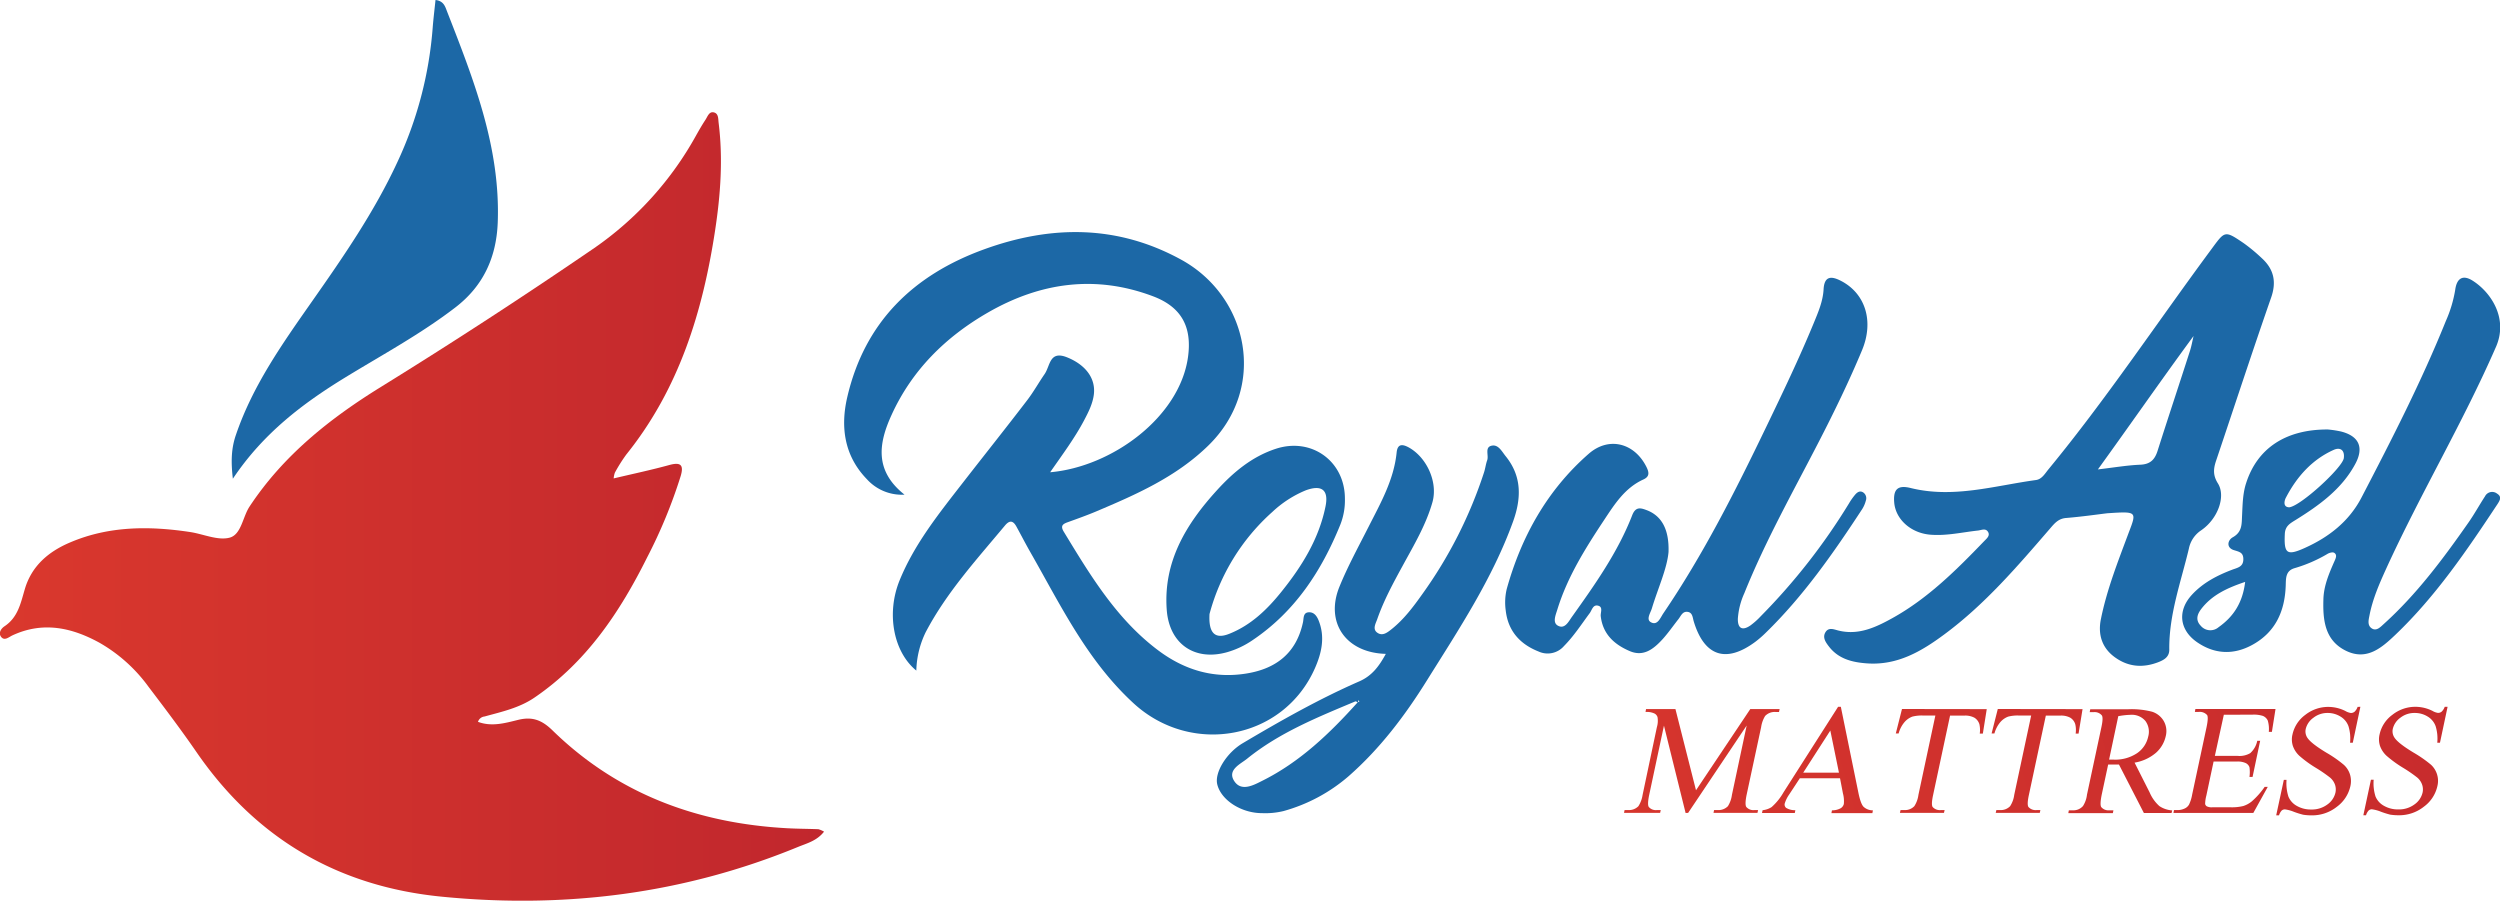
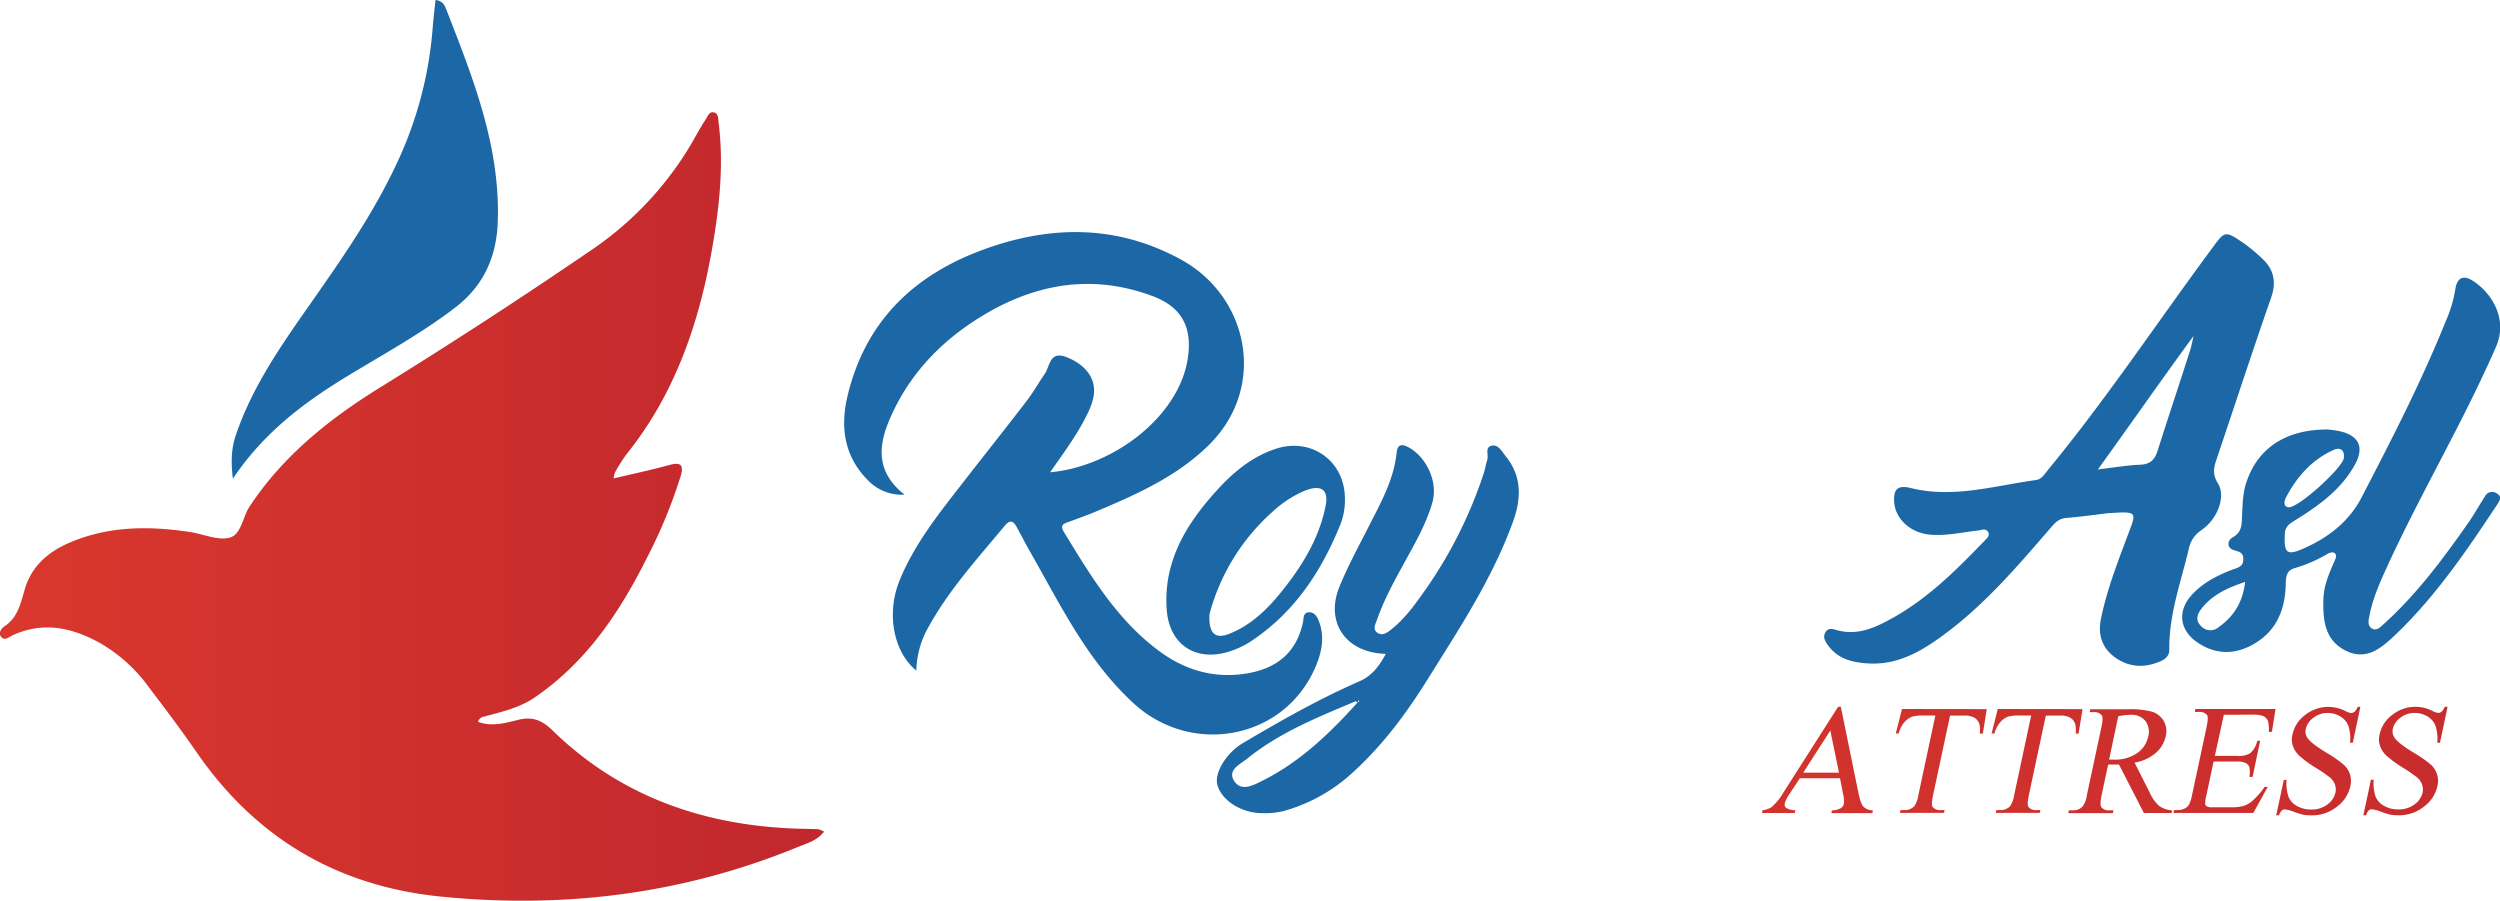
<svg xmlns="http://www.w3.org/2000/svg" xmlns:xlink="http://www.w3.org/1999/xlink" viewBox="0 0 808.18 291.17">
  <defs>
    <style>.cls-1{fill:url(#linear-gradient);}.cls-2{fill:#1c68a6;}.cls-3{fill:url(#linear-gradient-2);}.cls-4{fill:url(#linear-gradient-3);}.cls-5{fill:url(#linear-gradient-4);}.cls-6{fill:url(#linear-gradient-5);}.cls-7{fill:url(#linear-gradient-6);}.cls-8{fill:url(#linear-gradient-7);}.cls-9{fill:url(#linear-gradient-8);}.cls-10{fill:url(#linear-gradient-9);}</style>
    <linearGradient id="linear-gradient" y1="163.74" x2="266.39" y2="163.74" gradientUnits="userSpaceOnUse">
      <stop offset="0" stop-color="#da382d" />
      <stop offset="1" stop-color="#c1272d" />
    </linearGradient>
    <linearGradient id="linear-gradient-2" x1="444.86" y1="276.21" x2="898.54" y2="146.14" xlink:href="#linear-gradient" />
    <linearGradient id="linear-gradient-3" x1="448.53" y1="289" x2="902.21" y2="158.94" xlink:href="#linear-gradient" />
    <linearGradient id="linear-gradient-4" x1="450.29" y1="295.15" x2="903.97" y2="165.09" xlink:href="#linear-gradient" />
    <linearGradient id="linear-gradient-5" x1="452.65" y1="303.36" x2="906.32" y2="173.29" xlink:href="#linear-gradient" />
    <linearGradient id="linear-gradient-6" x1="455.4" y1="312.96" x2="909.08" y2="182.9" xlink:href="#linear-gradient" />
    <linearGradient id="linear-gradient-7" x1="457.7" y1="320.97" x2="911.37" y2="190.91" xlink:href="#linear-gradient" />
    <linearGradient id="linear-gradient-8" x1="460.05" y1="329.19" x2="913.73" y2="199.12" xlink:href="#linear-gradient" />
    <linearGradient id="linear-gradient-9" x1="462.19" y1="336.65" x2="915.87" y2="206.59" xlink:href="#linear-gradient" />
  </defs>
  <g id="Layer_2" data-name="Layer 2">
    <g id="Layer_1-2" data-name="Layer 1">
      <path class="cls-1" d="M266.39,268.85c-2.35,3-5.55,3.76-8.39,4.93-36.94,15.19-75.33,20-115,16.11Q92.46,285,63.62,243.28C58.61,236,53.32,229,48,222a50.62,50.62,0,0,0-15.86-14.23c-9-4.94-18.31-6.95-28.17-2.35-1.08.51-2.48,1.83-3.56.52s0-2.77,1-3.45C5.8,199.6,6.68,195,8,190.53c2.21-7.61,7.73-12.26,14.77-15.22C35.29,170,48.34,170,61.52,172c4.27.66,8.87,2.8,12.68,1.82s4.22-6.65,6.47-10.06c10.89-16.5,25.91-28.44,42.45-38.66q35-21.64,69-44.92a107.38,107.38,0,0,0,33.07-36.69c.9-1.59,1.82-3.18,2.82-4.7.7-1,1.17-2.82,2.74-2.46s1.4,2.09,1.56,3.37c1.46,11.65.62,23.26-1.14,34.79-4,26.32-11.66,51.22-28.68,72.41a51.39,51.39,0,0,0-3.72,5.9,7.38,7.38,0,0,0-.39,1.86c6.23-1.48,12.21-2.74,18.09-4.36,3.73-1,4.59.16,3.58,3.58a162.44,162.44,0,0,1-10.82,26.26c-8.85,17.75-19.65,33.92-36.43,45.36-4.94,3.37-10.57,4.58-16.14,6.12a2.48,2.48,0,0,0-2.14,1.73c4.46,1.67,8.8.39,13-.64,4.5-1.1,7.56,0,11,3.32,21.08,20.62,46.95,30.15,76.05,31.72,3.32.18,6.66.18,10,.31A8,8,0,0,1,266.39,268.85Z" />
      <path class="cls-2" d="M140.79,0c2.62.3,3.12,2.12,3.67,3.55,8.58,22,17.32,43.94,16.45,68.26-.41,11.35-4.65,20.61-13.67,27.55C136,108,123.53,114.72,111.49,122.09,97.67,130.56,85,140.21,75.28,154.76c-.66-5.6-.5-9.91,1-14.21,5.45-16,15.09-29.55,24.62-43.16C111,83,121,68.51,128.45,52.43A125,125,0,0,0,139.89,8.8C140.12,5.87,140.48,3,140.79,0Z" />
      <path class="cls-2" d="M339.48,152.67c20.12-1.77,41.89-17.91,44.57-37.26,1.34-9.7-2.07-16.16-11.33-19.64-18.57-7-36.39-4.47-53.27,5.22-13.72,7.88-24.65,18.64-31.28,33.25-4.12,9.06-5.56,17.9,4.24,25.67a15.23,15.23,0,0,1-12.17-5c-7.31-7.54-8.58-16.84-6.36-26.45,5.62-24.3,21.33-39.57,44.37-47.9,21.7-7.85,43.06-7.9,63.66,3.42,21.78,12,27.93,41.33,8.67,60.09-10.43,10.16-23.28,15.79-36.31,21.3-2.91,1.22-5.9,2.29-8.87,3.36-1.59.57-2.78,1.06-1.53,3.13,8.48,13.94,16.89,28,30.16,38.09,8.59,6.57,18.21,9.54,29,7.76,9.64-1.58,16.11-6.71,18.2-16.62.25-1.2,0-3,1.76-3.15s2.69,1.19,3.27,2.61c2.16,5.34,1,10.52-1.19,15.48-10.23,23.16-40,28.47-58.65,11.29-15-13.8-23.51-31.61-33.3-48.75-1.57-2.74-3-5.54-4.53-8.32-1.09-2-2.22-2.16-3.73-.35-9.17,11-18.81,21.57-25.55,34.35a30,30,0,0,0-3.09,12.53c-7.37-6-9.74-18.39-5.45-29.05C295.59,175.85,303.54,166,311.3,156c6.94-8.93,14-17.78,20.86-26.75,2-2.63,3.63-5.57,5.52-8.3s1.53-7.77,7.36-5.4,9.23,6.71,8.57,12c-.38,3-1.76,5.69-3.16,8.35C347.38,141.7,343.42,147,339.48,152.67Z" />
      <path class="cls-2" d="M681.25,165.92c-3.11.37-8.22,1.11-13.35,1.53-2.52.2-3.78,1.8-5.19,3.43-10.54,12.21-21,24.45-34.11,34.16-7.48,5.56-15.28,10.12-25.08,9.41-4.77-.34-9.25-1.45-12.33-5.52-1-1.3-2.1-2.86-1.07-4.55s2.68-.92,4.09-.57c6.54,1.66,12.15-1,17.56-4,11.48-6.37,20.67-15.55,29.68-24.9.76-.79,2-1.75,1.2-3s-2.12-.52-3.24-.4c-5.11.56-10.18,1.77-15.38,1.34-6.26-.51-11.2-4.92-11.68-10.35-.38-4.36,1.14-5.77,5.31-4.74,13.78,3.42,27.07-.74,40.51-2.58,1.91-.26,2.91-2.09,4.06-3.49,18.71-22.74,35-47.26,52.5-70.92,4.55-6.16,4.32-6.41,10.65-2.12a55.31,55.31,0,0,1,5.74,4.76c4,3.62,4.89,7.77,3,13-6.07,17.42-11.81,35-17.69,52.44-.87,2.57-1.15,4.71.56,7.42,2.62,4.17,0,11.45-5.39,15.15a9.25,9.25,0,0,0-4,5.95c-2.57,10.8-6.47,21.35-6.33,32.68,0,2.26-1.59,3.21-3.29,3.91-5,2-9.79,1.75-14.21-1.42-4.23-3-5.62-7.38-4.62-12.33,1.94-9.65,5.57-18.79,9-28C690.8,165.29,690.86,165.3,681.25,165.92Zm-3.06-14.17c5.19-.61,9.41-1.34,13.66-1.52,3.22-.13,4.71-1.58,5.63-4.47,3.42-10.77,7-21.5,10.45-32.25.52-1.6.8-3.26,1.19-4.89C698.68,122.82,688.82,137.05,678.19,151.75Z" />
-       <path class="cls-2" d="M539.39,178.46c-.5,5.45-3.42,11.69-5.38,18.2-.45,1.5-2,3.64-.25,4.53,2.08,1.09,3-1.5,3.93-2.88,12.92-19,23.27-39.5,33.23-60.19,5.34-11.08,10.66-22.17,15.36-33.55,1.45-3.53,3-7.07,3.23-10.95.22-4.54,2.6-4.4,5.69-2.79,7.89,4.12,10.64,13.1,6.72,22.44-4.17,10-8.88,19.69-13.83,29.31-8.37,16.26-17.37,32.21-24.21,49.22A23.78,23.78,0,0,0,561.8,200c-.07,3.13,1.42,4,4.05,2.2a23.51,23.51,0,0,0,3.36-3,200.25,200.25,0,0,0,28.51-36.45,20.16,20.16,0,0,1,2-2.84c.66-.76,1.52-1.41,2.6-.72a2.26,2.26,0,0,1,.85,2.66,9.65,9.65,0,0,1-1.17,2.72c-9.3,14.21-19,28.13-31.2,40a33.47,33.47,0,0,1-3.38,2.93c-9.45,7-16.46,4.65-19.87-6.59-.38-1.24-.36-2.89-2-3.11s-2.15,1.32-2.95,2.34c-1.75,2.22-3.36,4.56-5.26,6.64-2.79,3-6,5.62-10.47,3.71-5-2.13-8.71-5.47-9.39-11.25-.15-1.21.85-3-.85-3.44s-2,1.47-2.75,2.45c-2.67,3.6-5.11,7.38-8.29,10.6a7,7,0,0,1-8.2,1.77c-6.06-2.39-9.89-6.69-10.63-13.27a18.75,18.75,0,0,1,.32-6.93c4.73-17,13.11-32,26.47-43.69,6.54-5.75,14.84-3.52,18.69,4.2.9,1.81,1.07,3.15-1,4.08-5.94,2.7-9.27,7.95-12.66,13.07-6.06,9.16-11.92,18.45-15.17,29.08-.53,1.72-1.57,4.08.18,5.08,2.26,1.28,3.48-1.31,4.54-2.79,7.42-10.42,14.85-20.87,19.52-32.9,1.13-2.89,2.79-2.34,4.71-1.62C537.13,166.76,539.62,171.09,539.39,178.46Z" />
      <path class="cls-2" d="M752.53,138.84a33.4,33.4,0,0,1,4.24.65c5.82,1.47,7.5,5.15,4.63,10.48C757,158.18,749.66,163.4,742,168.16c-1.73,1.07-3.26,1.93-3.38,4.42-.31,6.43.65,7.18,6.54,4.52,7.79-3.52,14.25-8.58,18.26-16.29,9.74-18.72,19.39-37.5,27.28-57.1a41.16,41.16,0,0,0,3-10c.51-3.85,2.53-5,5.75-2.9,5.69,3.64,11.49,12,7.44,21.3-10.71,24.57-24.49,47.58-35.59,71.92-2.21,4.86-4.32,9.73-5.33,15-.28,1.43-.73,3.17.79,4.13s2.79-.49,3.84-1.43c10.69-9.65,19.21-21.11,27.41-32.84,1.9-2.72,3.5-5.65,5.32-8.43a2.58,2.58,0,0,1,3.87-.91c1.62,1,1,2.12.21,3.35-9.92,15-20,29.87-33.07,42.33-4.39,4.17-9.22,8.41-15.89,5.18-6.94-3.35-7.56-10-7.36-16.68.12-4.42,1.85-8.4,3.6-12.37.39-.89.94-2-.12-2.66-.51-.3-1.62,0-2.26.42a46.13,46.13,0,0,1-10.5,4.54c-3,.85-2.82,3.35-2.9,5.68-.29,8.19-3.26,14.95-10.68,19.06-6,3.34-12.15,3.19-17.91-.75s-6.53-10.16-1.74-15.37c3.57-3.88,8.14-6.25,13-8.1,1.7-.65,3.62-.88,3.63-3.39,0-2.21-1.29-2.39-3.06-2.95-2.49-.78-2.08-3.18-.34-4.16,3.17-1.77,2.84-4.48,3-7.28.17-3.48.22-7,1.34-10.34C729.74,145,738.81,138.78,752.53,138.84ZM740,164c3.61-.29,17.28-12.82,17.69-15.91.33-2.55-1.12-3.61-3.26-2.66-7,3.13-11.91,8.66-15.42,15.37C738.62,161.46,737.75,163.89,740,164Zm-14.17,24.1c-5.95,2-10.8,4.28-14.25,8.79-1.28,1.69-1.9,3.56-.17,5.37a4.06,4.06,0,0,0,5.79.5C722,199.36,725,194.88,725.8,188.07Z" />
-       <path class="cls-2" d="M448,211.38c-13-.35-19.67-10.21-15-21.7,2.69-6.6,6.14-12.91,9.37-19.28,3.9-7.7,8.22-15.22,9.12-24.07.25-2.47,1.39-3,3.73-1.79,5.93,3.15,9.7,11.26,7.85,17.81-2.06,7.26-5.91,13.73-9.49,20.29-3.11,5.7-6.22,11.39-8.36,17.53-.51,1.45-1.7,3.35.22,4.49,1.64,1,3.18-.28,4.49-1.32,3.94-3.16,6.95-7.17,9.83-11.23a143.52,143.52,0,0,0,20-39.44c.41-1.27.55-2.62,1-3.86.59-1.59-.89-4.21,1.44-4.73,2.17-.48,3.29,1.85,4.52,3.37,5.31,6.54,5.11,13.68,2.4,21.18-6.68,18.46-17.45,34.71-27.75,51.19C454.25,231.26,446.16,242,435.88,251a54.25,54.25,0,0,1-20.94,11.19,25,25,0,0,1-6.92.68c-6.84,0-13.32-4.28-14.52-9.33-.9-3.83,3-10.16,8.2-13.26,12.3-7.29,24.73-14.34,37.85-20.07C443.51,218.43,445.77,215.47,448,211.38Zm-9,15.72c-.29-.13-.66-.44-.87-.35-12.24,5.13-24.59,10.11-35,18.54-2.15,1.73-6.5,3.61-4.12,7.23,2.27,3.46,6.17,1.34,9-.09,12.23-6.08,21.89-15.37,30.9-25.4.18-.18,1-.22.14-.63Z" />
+       <path class="cls-2" d="M448,211.38c-13-.35-19.67-10.21-15-21.7,2.69-6.6,6.14-12.91,9.37-19.28,3.9-7.7,8.22-15.22,9.12-24.07.25-2.47,1.39-3,3.73-1.79,5.93,3.15,9.7,11.26,7.85,17.81-2.06,7.26-5.91,13.73-9.49,20.29-3.11,5.7-6.22,11.39-8.36,17.53-.51,1.45-1.7,3.35.22,4.49,1.64,1,3.18-.28,4.49-1.32,3.94-3.16,6.95-7.17,9.83-11.23a143.52,143.52,0,0,0,20-39.44c.41-1.27.55-2.62,1-3.86.59-1.59-.89-4.21,1.44-4.73,2.17-.48,3.29,1.85,4.52,3.37,5.31,6.54,5.11,13.68,2.4,21.18-6.68,18.46-17.45,34.71-27.75,51.19C454.25,231.26,446.16,242,435.88,251a54.25,54.25,0,0,1-20.94,11.19,25,25,0,0,1-6.92.68c-6.84,0-13.32-4.28-14.52-9.33-.9-3.83,3-10.16,8.2-13.26,12.3-7.29,24.73-14.34,37.85-20.07C443.51,218.43,445.77,215.47,448,211.38m-9,15.72c-.29-.13-.66-.44-.87-.35-12.24,5.13-24.59,10.11-35,18.54-2.15,1.73-6.5,3.61-4.12,7.23,2.27,3.46,6.17,1.34,9-.09,12.23-6.08,21.89-15.37,30.9-25.4.18-.18,1-.22.14-.63Z" />
      <path class="cls-2" d="M434.77,161.19a21.39,21.39,0,0,1-1.44,8.31c-6.1,15.08-14.71,28.26-28.5,37.51a28.39,28.39,0,0,1-8.09,3.81c-10.54,3-18.73-2.66-19.56-13.61-1.18-15.66,6.29-27.85,16.3-38.81,5.29-5.8,11.3-10.82,19-13.33C424,141.31,434.78,149.11,434.77,161.19ZM391,198.5c-.36,6.35,1.89,8.19,6.39,6.39,7-2.78,12.25-7.85,16.86-13.59,6.61-8.21,12.12-17.08,14.25-27.58,1.1-5.38-1.27-7.13-6.46-5.18a35.59,35.59,0,0,0-10.78,7A67.59,67.59,0,0,0,391,198.5Z" />
-       <path class="cls-3" d="M544.91,262.82l-7-28.24L533.13,257q-.64,3.11-.12,3.87a3,3,0,0,0,2.64,1h1.23l-.21.91H525l.18-.91h1.2a4.25,4.25,0,0,0,3.28-1.26A9.36,9.36,0,0,0,531,257l4.63-21.95a7.08,7.08,0,0,0,.2-3.22,2,2,0,0,0-1-1.18,5.9,5.9,0,0,0-2.88-.49l.17-.94h9.5l6.65,26.25,17.55-26.25h9.49l-.21.94h-1.14a4.27,4.27,0,0,0-3.34,1.29,9.46,9.46,0,0,0-1.29,3.6L564.62,257c-.41,2.07-.44,3.36-.08,3.87a3,3,0,0,0,2.66,1h1.14l-.2.91H553.93l.18-.91h1.17a4.25,4.25,0,0,0,3.31-1.26,9.13,9.13,0,0,0,1.29-3.63l4.77-22.44-18.92,28.24Z" />
      <path class="cls-4" d="M594.83,251.6h-13l-3.46,5.27a10.23,10.23,0,0,0-1.43,2.93,1.41,1.41,0,0,0,.45,1.35,5.39,5.39,0,0,0,3,.76l-.18.91H569.6l.21-.91a6.61,6.61,0,0,0,2.9-1,18.87,18.87,0,0,0,3.87-4.8l17.63-27.63h.88l5.72,28c.48,2.25,1,3.7,1.65,4.35a4.37,4.37,0,0,0,3,1.13l-.17.91H592.05l.17-.91a5.8,5.8,0,0,0,2.84-.69,2.26,2.26,0,0,0,1-1.36,9.65,9.65,0,0,0-.29-3.43Zm-.35-1.82-2.79-13.62-8.76,13.62Z" />
      <path class="cls-5" d="M642.26,229.24,641,237.15H640a8.43,8.43,0,0,0-.11-3,3.76,3.76,0,0,0-1.61-2.13,6.23,6.23,0,0,0-3.2-.69H630.4L624.92,257q-.67,3.11-.15,3.87a3.12,3.12,0,0,0,2.7,1h1.17l-.21.91H614.19l.21-.91h1.2a4.15,4.15,0,0,0,3.25-1.26,8.74,8.74,0,0,0,1.32-3.63l5.48-25.67h-4a11.93,11.93,0,0,0-3.46.36,6.24,6.24,0,0,0-2.55,1.81,9.52,9.52,0,0,0-1.87,3.63h-.91l2-7.91Z" />
      <path class="cls-6" d="M673.23,229.24l-1.29,7.91H671a8.13,8.13,0,0,0-.12-3,3.72,3.72,0,0,0-1.61-2.13,6.17,6.17,0,0,0-3.19-.69h-4.72L655.88,257c-.45,2.07-.49,3.36-.14,3.87a3.1,3.1,0,0,0,2.69,1h1.17l-.2.91H645.16l.21-.91h1.2a4.17,4.17,0,0,0,3.25-1.26,8.74,8.74,0,0,0,1.32-3.63l5.48-25.67h-4a11.9,11.9,0,0,0-3.45.36,6.24,6.24,0,0,0-2.55,1.81,9.67,9.67,0,0,0-1.88,3.63h-.91l2-7.91Z" />
      <path class="cls-7" d="M702,262.82h-8.94L685,247.15l-2.06,0h-.67l-.76,0-2.08,9.72q-.64,3.17-.18,4a3,3,0,0,0,2.61,1.08h1.35l-.18.91H668.63l.17-.91h1.26a4.1,4.1,0,0,0,3.31-1.38,8.58,8.58,0,0,0,1.29-3.66l4.63-21.68c.47-2.11.53-3.43.18-3.95a3,3,0,0,0-2.64-1.06h-1.29l.18-.94H688a26.59,26.59,0,0,1,7.71.8,6.75,6.75,0,0,1,3.69,2.88,6.55,6.55,0,0,1,.73,5,10.12,10.12,0,0,1-3.16,5.39,14.25,14.25,0,0,1-6.92,3.19l4.87,9.64a12.59,12.59,0,0,0,3.15,4.41,8.39,8.39,0,0,0,4.14,1.39Zm-20.19-17.26.84,0h.57a12.71,12.71,0,0,0,7.64-2.08,8.66,8.66,0,0,0,3.58-5.3,5.88,5.88,0,0,0-.88-5.1,5.72,5.72,0,0,0-4.78-2,25,25,0,0,0-4,.44Z" />
      <path class="cls-8" d="M718.9,231.06,716,244.36h7.38a6.87,6.87,0,0,0,4.05-.88,7.3,7.3,0,0,0,2.28-4h.94l-2.46,11.69h-1a11.28,11.28,0,0,0,0-3.14,2.41,2.41,0,0,0-1.19-1.34,6.34,6.34,0,0,0-3-.5h-7.41l-2.34,11a11.19,11.19,0,0,0-.39,2.7,1.2,1.2,0,0,0,.53.77,3.58,3.58,0,0,0,1.85.31H721a15.45,15.45,0,0,0,4.2-.41,8.32,8.32,0,0,0,2.77-1.52,25.82,25.82,0,0,0,4.13-4.66h1l-4.66,8.41H702.61l.18-.91H704a5.42,5.42,0,0,0,2.34-.56,3.14,3.14,0,0,0,1.32-1.23,12.48,12.48,0,0,0,1-3.22l4.66-21.8c.44-2.12.5-3.43.17-3.92a3.21,3.21,0,0,0-2.78-1h-1.17l.17-.94h25.9l-1.17,7.39h-1a9.75,9.75,0,0,0-.33-3.65,3,3,0,0,0-1.57-1.51,9.52,9.52,0,0,0-3.4-.41Z" />
      <path class="cls-9" d="M763.05,228.48l-2.46,11.63h-.88a13.57,13.57,0,0,0-.51-5.33,6,6,0,0,0-2.61-3.15,7.78,7.78,0,0,0-4.14-1.15,7.31,7.31,0,0,0-4.6,1.56,6.22,6.22,0,0,0-2.46,3.56,3.69,3.69,0,0,0,.46,2.81q1.15,1.86,6.24,4.93a38.86,38.86,0,0,1,5.61,3.91,7.08,7.08,0,0,1,2,3.16,7.29,7.29,0,0,1,.09,3.83,11.33,11.33,0,0,1-4.35,6.57,12.81,12.81,0,0,1-8.16,2.77,17.35,17.35,0,0,1-2.72-.2,28.55,28.55,0,0,1-3-.94,11.71,11.71,0,0,0-2.91-.79,1.56,1.56,0,0,0-1.06.39,4.11,4.11,0,0,0-.85,1.54h-.91l2.47-11.48h.87a14.29,14.29,0,0,0,.61,5.42,6.09,6.09,0,0,0,2.71,3,9,9,0,0,0,4.65,1.17,8.4,8.4,0,0,0,5.25-1.63,6.49,6.49,0,0,0,2.6-3.85,4.79,4.79,0,0,0-.14-2.51,5.35,5.35,0,0,0-1.61-2.33,46.43,46.43,0,0,0-4.62-3.17,37.42,37.42,0,0,1-5.3-3.87,7.9,7.9,0,0,1-2.09-3.17,6.8,6.8,0,0,1-.12-3.79,10.65,10.65,0,0,1,4.08-6.24,12,12,0,0,1,7.58-2.61,12.48,12.48,0,0,1,5.42,1.32,4.8,4.8,0,0,0,1.79.65,1.86,1.86,0,0,0,1.17-.4,3.85,3.85,0,0,0,1-1.57Z" />
      <path class="cls-10" d="M791.24,228.48l-2.47,11.63h-.87a13.73,13.73,0,0,0-.52-5.33,6,6,0,0,0-2.6-3.15,7.82,7.82,0,0,0-4.15-1.15A7.33,7.33,0,0,0,776,232a6.22,6.22,0,0,0-2.46,3.56,3.65,3.65,0,0,0,.47,2.81q1.14,1.86,6.24,4.93a40.08,40.08,0,0,1,5.61,3.91,7.1,7.1,0,0,1,2.06,7,11.24,11.24,0,0,1-4.35,6.57,12.81,12.81,0,0,1-8.16,2.77,17.44,17.44,0,0,1-2.72-.2,27.88,27.88,0,0,1-3-.94,11.85,11.85,0,0,0-2.92-.79,1.52,1.52,0,0,0-1.05.39,3.85,3.85,0,0,0-.85,1.54H764l2.46-11.48h.88a14.12,14.12,0,0,0,.6,5.42,6.14,6.14,0,0,0,2.71,3,9,9,0,0,0,4.66,1.17,8.35,8.35,0,0,0,5.24-1.63,6.47,6.47,0,0,0,2.61-3.85,4.79,4.79,0,0,0-.15-2.51,5.27,5.27,0,0,0-1.61-2.33,45.77,45.77,0,0,0-4.61-3.17,37.66,37.66,0,0,1-5.31-3.87,8,8,0,0,1-2.09-3.17,6.89,6.89,0,0,1-.12-3.79,10.62,10.62,0,0,1,4.09-6.24,11.94,11.94,0,0,1,7.57-2.61,12.45,12.45,0,0,1,5.42,1.32,4.86,4.86,0,0,0,1.79.65,1.84,1.84,0,0,0,1.17-.4,3.85,3.85,0,0,0,1-1.57Z" />
    </g>
  </g>
</svg>